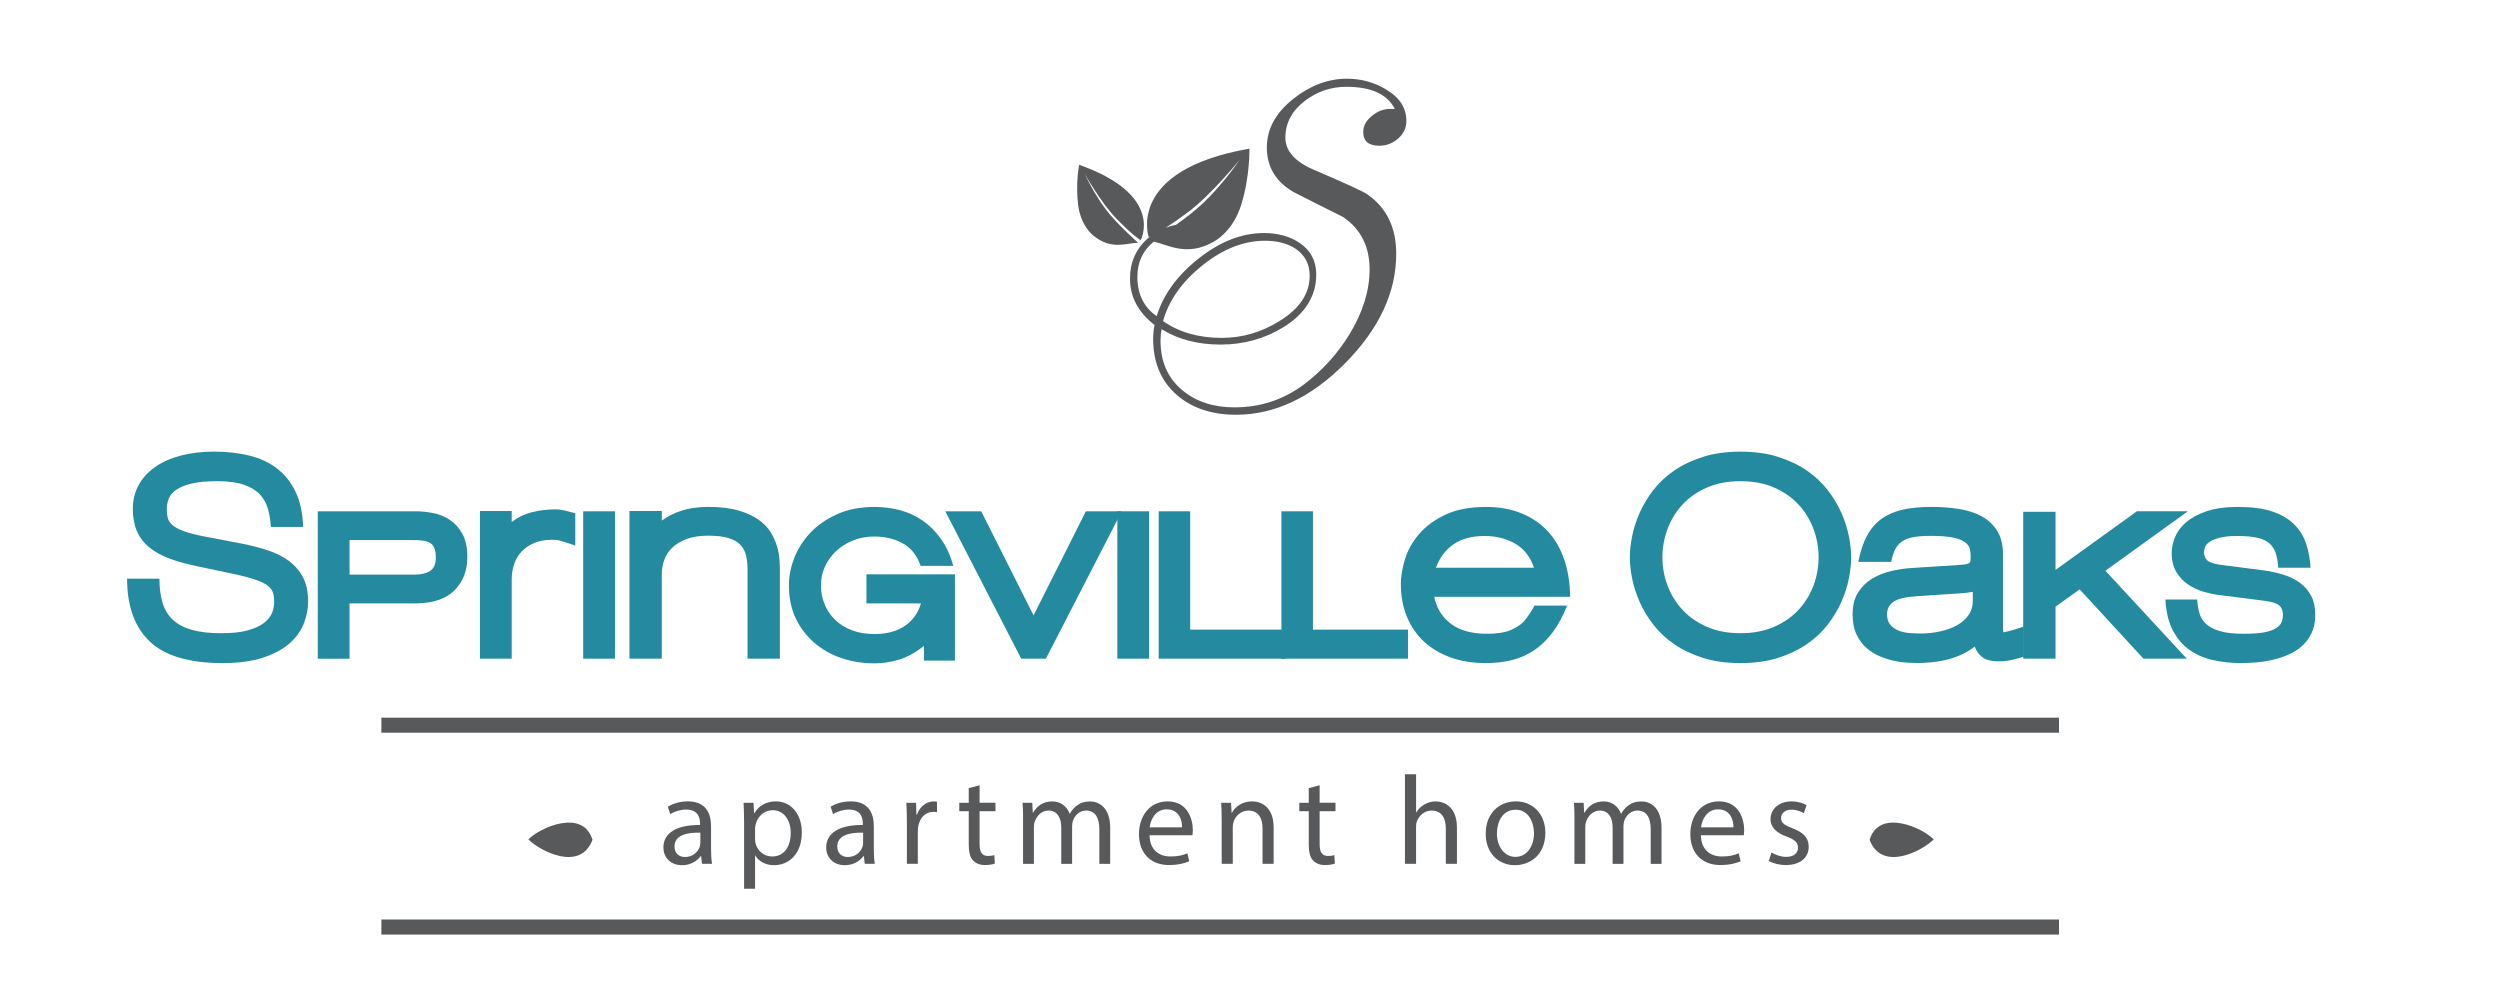
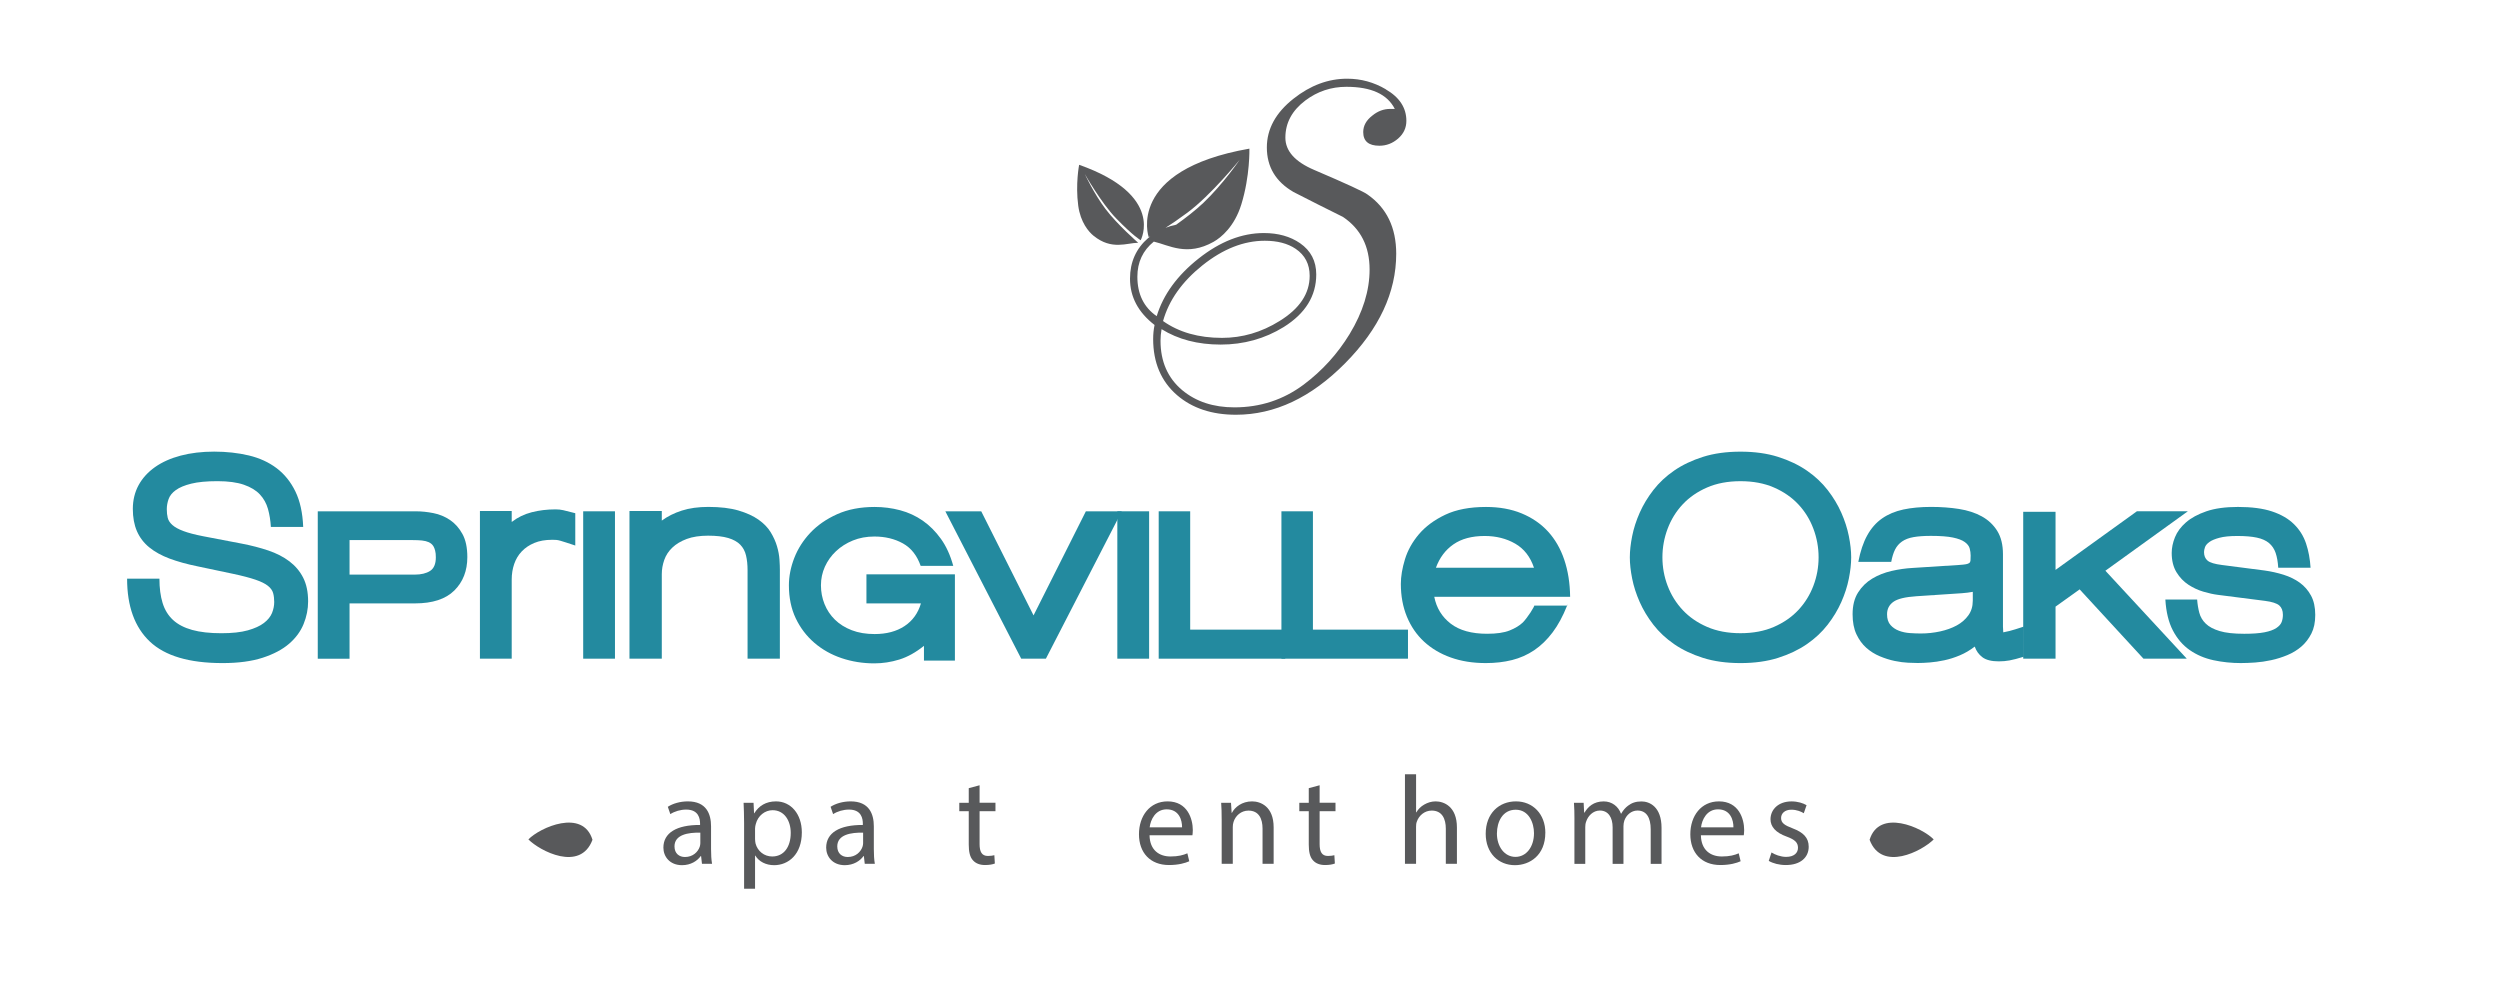
<svg xmlns="http://www.w3.org/2000/svg" id="Layer_1" viewBox="0 0 1051.72 424.18">
  <defs>
    <style>.cls-1{fill:#58595b;}.cls-2{fill:#238a9f;}</style>
  </defs>
  <path class="cls-2" d="M93.58,278.95c-13.98,0-24.16-3.02-30.54-9.05-6.38-6.03-9.57-14.85-9.57-26.45h13.6c0,3.92.44,7.32,1.33,10.2.88,2.88,2.34,5.26,4.38,7.15,2.03,1.88,4.72,3.28,8.07,4.21,3.34.92,7.43,1.38,12.27,1.38,4.53,0,8.24-.4,11.12-1.21,2.88-.81,5.15-1.84,6.8-3.11s2.78-2.67,3.4-4.21c.61-1.54.92-3.07.92-4.61,0-1.38-.15-2.63-.46-3.75-.31-1.11-1.04-2.13-2.19-3.05s-2.9-1.79-5.25-2.59-5.51-1.63-9.51-2.48l-14.75-3.11c-4.53-.92-8.49-2.02-11.87-3.28-3.38-1.27-6.22-2.84-8.53-4.72-2.31-1.88-4.03-4.15-5.19-6.8-1.15-2.65-1.73-5.78-1.73-9.39s.81-7.01,2.42-9.97,3.92-5.49,6.91-7.61c3-2.11,6.6-3.72,10.83-4.84,4.22-1.11,8.91-1.67,14.06-1.67s10.08.54,14.58,1.61c4.49,1.08,8.39,2.86,11.7,5.36,3.3,2.5,5.93,5.76,7.89,9.79s3.05,9.01,3.28,14.92h-13.6c-.15-2.69-.56-5.2-1.21-7.55-.66-2.34-1.79-4.38-3.4-6.11s-3.86-3.09-6.74-4.09-6.59-1.5-11.12-1.5-8.2.35-11,1.04c-2.81.69-4.98,1.6-6.51,2.71-1.54,1.11-2.55,2.38-3.05,3.8s-.75,2.82-.75,4.21.13,2.61.4,3.69c.27,1.08.92,2.07,1.96,3,1.04.92,2.57,1.77,4.61,2.53,2.04.77,4.82,1.5,8.35,2.19l16.25,3.11c3.99.77,7.7,1.73,11.12,2.88,3.41,1.15,6.38,2.67,8.87,4.55s4.44,4.19,5.82,6.91c1.38,2.73,2.07,6.05,2.07,9.97,0,3.23-.63,6.39-1.9,9.51-1.27,3.11-3.3,5.88-6.11,8.3s-6.51,4.38-11.12,5.88-10.26,2.25-16.94,2.25h.03Z" />
  <path class="cls-2" d="M174.59,253.83h-27.54v23.28h-13.37v-62h41.49c2.23,0,4.61.25,7.15.75,2.53.5,4.86,1.46,6.97,2.88s3.86,3.38,5.24,5.88,2.07,5.74,2.07,9.74c0,5.76-1.83,10.45-5.47,14.06-3.65,3.61-9.16,5.42-16.54,5.42v-.01ZM180.47,228.13c-.85-.38-1.83-.64-2.94-.75s-2.4-.17-3.86-.17h-26.62v14.52h27.43c2.69,0,4.84-.52,6.45-1.55s2.42-2.94,2.42-5.71c0-1.15-.09-2.09-.29-2.82-.19-.73-.42-1.33-.69-1.79-.27-.46-.58-.82-.92-1.09-.34-.27-.67-.48-.98-.63v-.01Z" />
  <path class="cls-2" d="M232.21,227.09c-2.84,0-5.32.44-7.43,1.32-2.11.88-3.88,2.07-5.3,3.57s-2.48,3.27-3.17,5.3-1.04,4.2-1.04,6.51v33.3h-13.37v-62.11h13.37v4.61c2.46-1.92,5.26-3.28,8.41-4.09,3.15-.81,6.49-1.21,10.03-1.21,1.15,0,2.23.11,3.23.34s2.69.65,5.07,1.27v13.6c-1.61-.54-2.9-.96-3.86-1.27s-1.77-.56-2.42-.75c-.66-.19-1.23-.31-1.73-.34-.5-.04-1.1-.06-1.79-.06v.01Z" />
  <path class="cls-2" d="M245.34,277.1v-62h13.37v62h-13.37Z" />
  <path class="cls-2" d="M314.49,277.1v-37.22c0-2.31-.21-4.36-.64-6.17-.42-1.8-1.23-3.32-2.42-4.55s-2.88-2.17-5.07-2.83c-2.19-.65-5.01-.98-8.47-.98s-6.53.46-8.99,1.38-4.48,2.13-6.05,3.63c-1.58,1.5-2.71,3.23-3.4,5.19s-1.04,3.94-1.04,5.93v35.61h-13.6v-62.11h13.6v4.03c2.38-1.77,5.18-3.17,8.41-4.21s6.95-1.55,11.18-1.55c4.99,0,9.2.5,12.62,1.5,3.42,1,6.24,2.29,8.47,3.86,2.23,1.58,3.94,3.34,5.13,5.3s2.07,3.92,2.65,5.88.92,3.82,1.04,5.59c.12,1.77.17,3.19.17,4.26v37.45h-13.6l.01.01Z" />
  <path class="cls-2" d="M387.31,238.04c-1.54-4.38-4.03-7.53-7.49-9.45s-7.45-2.88-11.98-2.88c-3.31,0-6.32.56-9.05,1.67-2.73,1.12-5.09,2.61-7.09,4.5-2,1.88-3.55,4.05-4.67,6.51-1.11,2.46-1.67,5.07-1.67,7.84s.5,5.4,1.5,7.89,2.46,4.69,4.38,6.57,4.28,3.36,7.09,4.44c2.8,1.08,6.01,1.61,9.62,1.61,4.99,0,9.18-1.11,12.56-3.34s5.69-5.41,6.92-9.56h-22.93v-12.22h37.22v36.3h-13.02v-6.22c-3.46,2.77-6.91,4.69-10.37,5.76s-6.96,1.61-10.49,1.61c-4.84,0-9.43-.73-13.77-2.19s-8.16-3.61-11.47-6.45c-3.3-2.84-5.92-6.28-7.84-10.31-1.92-4.03-2.88-8.66-2.88-13.89,0-3.76.75-7.59,2.25-11.47s3.75-7.41,6.74-10.6c3-3.19,6.76-5.8,11.29-7.84,4.53-2.03,9.79-3.05,15.79-3.05,3.69,0,7.26.46,10.72,1.38s6.63,2.38,9.51,4.38,5.43,4.55,7.66,7.66,3.96,6.9,5.18,11.35h-13.71Z" />
  <path class="cls-2" d="M439.98,277.1h-10.37l-31.92-62h15.1l22.01,43.79,22.01-43.79h15.1l-31.92,62h-.01Z" />
  <path class="cls-2" d="M470.05,277.1v-62h13.37v62h-13.37Z" />
  <path class="cls-2" d="M487.45,277.1v-62h13.25v49.78h39.99v12.22h-53.24Z" />
  <path class="cls-2" d="M539.08,277.1v-62h13.25v49.78h39.99v12.22h-53.24Z" />
  <path class="cls-2" d="M659.16,254.75c.07-.23.15-.38.23-.46.07-.08.04.08-.12.46-1.77,4.46-3.8,8.22-6.11,11.29s-4.88,5.57-7.72,7.49c-2.85,1.92-5.96,3.3-9.34,4.15s-7.07,1.27-11.06,1.27c-5.46,0-10.37-.79-14.75-2.36s-8.12-3.8-11.23-6.68-5.51-6.38-7.2-10.49c-1.69-4.11-2.54-8.7-2.54-13.77,0-3.15.58-6.61,1.73-10.37,1.15-3.76,3.11-7.28,5.88-10.55,2.77-3.26,6.45-5.99,11.06-8.18,4.61-2.19,10.34-3.28,17.17-3.28,5.6,0,10.6.9,14.98,2.71,4.38,1.81,8.07,4.34,11.07,7.6,2.99,3.27,5.28,7.22,6.85,11.87,1.58,4.65,2.4,9.85,2.48,15.62h-57.16c.92,4.69,3.23,8.45,6.91,11.29,3.69,2.84,8.8,4.26,15.33,4.26,3.99,0,7.14-.46,9.45-1.38s4.15-2.04,5.53-3.34c.46-.46,1-1.09,1.61-1.9s1.17-1.59,1.67-2.36.9-1.44,1.21-2.02.42-.86.35-.86h13.71l.01-.01ZM624.59,225.48c-5.38,0-9.76,1.17-13.14,3.52-3.38,2.34-5.84,5.63-7.38,9.85h41.26c-1.54-4.61-4.17-7.99-7.89-10.14-3.73-2.15-8.01-3.23-12.85-3.23h0Z" />
  <path class="cls-2" d="M732.21,278.95c-5.92,0-11.18-.73-15.79-2.19s-8.64-3.38-12.1-5.76c-3.46-2.38-6.38-5.11-8.76-8.18s-4.3-6.26-5.76-9.56-2.52-6.59-3.17-9.85c-.65-3.26-.98-6.24-.98-8.93s.33-5.66.98-8.93c.65-3.26,1.71-6.55,3.17-9.85,1.46-3.3,3.38-6.49,5.76-9.56,2.38-3.07,5.3-5.8,8.76-8.18,3.46-2.38,7.49-4.3,12.1-5.76,4.61-1.46,9.87-2.19,15.79-2.19s11.18.73,15.79,2.19,8.64,3.38,12.1,5.76c3.46,2.38,6.38,5.11,8.76,8.18s4.3,6.26,5.76,9.56,2.52,6.59,3.17,9.85c.65,3.27.98,6.24.98,8.93s-.33,5.67-.98,8.93c-.65,3.27-1.71,6.55-3.17,9.85-1.46,3.3-3.38,6.49-5.76,9.56s-5.3,5.8-8.76,8.18-7.49,4.3-12.1,5.76c-4.61,1.46-9.87,2.19-15.79,2.19ZM732.21,202.43c-5.3,0-9.99.88-14.06,2.65-4.07,1.77-7.49,4.13-10.26,7.09-2.77,2.96-4.88,6.38-6.34,10.25-1.46,3.88-2.19,7.89-2.19,12.04s.73,8.15,2.19,11.98c1.46,3.84,3.57,7.24,6.34,10.2,2.77,2.96,6.18,5.32,10.26,7.09,4.07,1.77,8.76,2.65,14.06,2.65s9.99-.88,14.06-2.65,7.49-4.13,10.26-7.09c2.77-2.96,4.88-6.36,6.34-10.2s2.19-7.84,2.19-11.98-.73-8.16-2.19-12.04c-1.46-3.88-3.57-7.3-6.34-10.25-2.77-2.96-6.19-5.32-10.26-7.09-4.07-1.77-8.76-2.65-14.06-2.65h0Z" />
  <path class="cls-2" d="M781.76,236.42c.85-4.45,2.09-8.18,3.75-11.18,1.65-3,3.74-5.38,6.28-7.15,2.54-1.77,5.51-3.01,8.93-3.75,3.42-.73,7.32-1.09,11.7-1.09,4.15,0,8.05.29,11.7.86,3.65.58,6.84,1.61,9.57,3.11s4.9,3.53,6.51,6.11,2.42,5.86,2.42,9.85v30.42c0,.39.02.79.06,1.21.04.42.06.83.06,1.21.54-.08,1.42-.27,2.65-.58,1.23-.31,3.23-.92,5.99-1.84v12.68c-2.54.77-4.53,1.28-5.99,1.55-1.46.27-2.96.4-4.5.4-3.07,0-5.38-.58-6.91-1.73s-2.61-2.65-3.23-4.49c-2,1.54-4.09,2.77-6.28,3.69s-4.36,1.61-6.51,2.07c-2.15.46-4.19.77-6.11.92-1.92.15-3.61.23-5.07.23-1,0-2.36-.04-4.09-.12-1.73-.08-3.61-.33-5.65-.75-2.04-.42-4.11-1.08-6.22-1.96s-4.01-2.07-5.7-3.57-3.07-3.4-4.15-5.7-1.61-5.11-1.61-8.41c0-3.69.77-6.74,2.31-9.16,1.53-2.42,3.51-4.36,5.93-5.82s5.13-2.53,8.12-3.23c3-.69,5.95-1.11,8.87-1.27l19.82-1.27c1.15-.08,2.04-.17,2.65-.29.61-.11,1.08-.29,1.38-.52.31-.23.48-.59.52-1.09.04-.5.06-1.17.06-2.02,0-1-.13-2-.4-3s-.96-1.9-2.07-2.71c-1.12-.81-2.79-1.44-5.01-1.9-2.23-.46-5.3-.69-9.22-.69-2.92,0-5.36.17-7.32.52-1.96.34-3.57.96-4.84,1.84-1.27.88-2.25,2.02-2.94,3.4-.69,1.38-1.23,3.11-1.61,5.18h-13.83l-.02.04ZM829.93,252.78v-3.8c-.77.15-1.52.27-2.25.35s-1.52.15-2.36.23l-19.13,1.27c-4.69.31-7.91,1.09-9.68,2.36s-2.65,3.01-2.65,5.24c0,1.92.48,3.42,1.44,4.5s2.15,1.88,3.57,2.42,2.96.87,4.61.98c1.65.11,3.17.17,4.55.17,2.77,0,5.47-.29,8.12-.86,2.65-.58,4.99-1.42,7.03-2.53,2.04-1.11,3.67-2.54,4.9-4.26s1.84-3.74,1.84-6.05l.01-.02Z" />
  <path class="cls-2" d="M901.73,277.1l-26.85-29.16-10.14,7.26v21.89h-13.6v-61.77h13.6v24.43l34.23-24.66h21.43l-34.69,25.01,34.23,36.99h-18.21v.01Z" />
  <path class="cls-2" d="M942.87,278.95c-4.07,0-7.97-.4-11.7-1.21s-7.05-2.23-9.97-4.26-5.28-4.78-7.09-8.24-2.86-7.8-3.17-13.02h13.37c.15,2,.46,3.86.92,5.59.46,1.73,1.36,3.25,2.71,4.55,1.34,1.31,3.28,2.34,5.82,3.11,2.53.77,5.99,1.15,10.37,1.15,3.53,0,6.38-.21,8.53-.63s3.8-1.02,4.96-1.79c1.15-.77,1.9-1.61,2.25-2.54.34-.92.52-1.92.52-3,0-1.77-.52-3.09-1.55-3.98-1.04-.88-3.02-1.52-5.93-1.9l-19.82-2.53c-1.85-.23-3.88-.67-6.11-1.33-2.23-.65-4.34-1.63-6.34-2.94s-3.67-3.05-5.01-5.24-2.02-4.9-2.02-8.12c0-2.15.46-4.36,1.38-6.63s2.46-4.34,4.61-6.22c2.15-1.88,5.01-3.44,8.58-4.67s8.01-1.84,13.31-1.84c5.76,0,10.55.63,14.35,1.9,3.8,1.27,6.87,3.05,9.22,5.36,2.34,2.31,4.03,5.01,5.07,8.12s1.67,6.51,1.9,10.2h-13.6c-.15-2.46-.52-4.53-1.09-6.22-.58-1.69-1.5-3.07-2.77-4.15-1.27-1.07-2.98-1.84-5.13-2.3s-4.88-.69-8.18-.69-5.67.25-7.55.75-3.3,1.09-4.26,1.79c-.96.69-1.58,1.42-1.84,2.19-.27.77-.4,1.46-.4,2.07,0,1.54.5,2.73,1.5,3.57,1,.85,3.03,1.46,6.11,1.84l17.86,2.31c2.77.39,5.43.98,8.01,1.79,2.57.81,4.84,1.92,6.8,3.34,1.96,1.42,3.53,3.23,4.72,5.41s1.79,4.9,1.79,8.12-.54,5.69-1.61,7.84c-1.08,2.15-2.48,3.98-4.2,5.47-1.73,1.5-3.71,2.71-5.94,3.63s-4.49,1.63-6.8,2.13c-2.3.5-4.55.82-6.74.98-2.19.15-4.13.23-5.82.23l-.02.01Z" />
  <path class="cls-1" d="M295.31,363.39l-.37-3.24h-.16c-1.43,2.02-4.19,3.82-7.85,3.82-5.2,0-7.85-3.66-7.85-7.37,0-6.21,5.52-9.6,15.43-9.55v-.53c0-2.12-.58-5.94-5.83-5.94-2.39,0-4.88.74-6.68,1.91l-1.06-3.08c2.12-1.38,5.2-2.28,8.43-2.28,7.85,0,9.76,5.36,9.76,10.5v9.6c0,2.23.11,4.4.42,6.15h-4.24v.01ZM294.62,350.29c-5.09-.11-10.87.8-10.87,5.78,0,3.02,2.02,4.46,4.4,4.46,3.34,0,5.46-2.12,6.21-4.3.16-.48.26-1.01.26-1.49v-4.46.01Z" />
  <path class="cls-1" d="M313.03,346.1c0-3.29-.11-5.94-.21-8.38h4.19l.21,4.4h.11c1.91-3.13,4.93-4.99,9.12-4.99,6.21,0,10.87,5.25,10.87,13.05,0,9.23-5.62,13.79-11.67,13.79-3.39,0-6.36-1.48-7.9-4.03h-.11v13.95h-4.61v-27.79ZM317.64,352.94c0,.69.11,1.33.21,1.91.85,3.24,3.66,5.46,7,5.46,4.93,0,7.8-4.03,7.8-9.92,0-5.14-2.7-9.55-7.64-9.55-3.18,0-6.15,2.28-7.05,5.78-.16.58-.32,1.27-.32,1.91v4.41Z" />
  <path class="cls-1" d="M363.79,363.39l-.37-3.24h-.16c-1.43,2.02-4.19,3.82-7.85,3.82-5.2,0-7.85-3.66-7.85-7.37,0-6.21,5.52-9.6,15.43-9.55v-.53c0-2.12-.58-5.94-5.83-5.94-2.39,0-4.88.74-6.68,1.91l-1.06-3.08c2.12-1.38,5.2-2.28,8.43-2.28,7.85,0,9.76,5.36,9.76,10.5v9.6c0,2.23.11,4.4.42,6.15h-4.24v.01ZM363.1,350.29c-5.09-.11-10.87.8-10.87,5.78,0,3.02,2.02,4.46,4.4,4.46,3.34,0,5.46-2.12,6.21-4.3.16-.48.26-1.01.26-1.49v-4.46.01Z" />
-   <path class="cls-1" d="M381.5,345.73c0-3.02-.05-5.62-.21-8.01h4.08l.16,5.04h.21c1.17-3.45,3.98-5.62,7.11-5.62.53,0,.9.05,1.33.16v4.4c-.48-.11-.95-.16-1.59-.16-3.29,0-5.62,2.49-6.26,5.99-.11.64-.21,1.38-.21,2.17v13.68h-4.61v-17.66l-.01.01Z" />
  <path class="cls-1" d="M412.1,330.34v7.37h6.68v3.55h-6.68v13.84c0,3.18.9,4.99,3.5,4.99,1.22,0,2.12-.16,2.71-.32l.21,3.5c-.9.37-2.33.64-4.14.64-2.17,0-3.92-.69-5.04-1.96-1.33-1.38-1.8-3.66-1.8-6.68v-14h-3.98v-3.55h3.98v-6.15l4.56-1.22v-.01Z" />
-   <path class="cls-1" d="M430.4,344.67c0-2.65-.05-4.83-.21-6.95h4.08l.21,4.14h.16c1.43-2.44,3.82-4.72,8.06-4.72,3.5,0,6.15,2.12,7.27,5.15h.11c.79-1.43,1.8-2.55,2.86-3.34,1.54-1.17,3.24-1.8,5.67-1.8,3.39,0,8.43,2.23,8.43,11.14v15.12h-4.56v-14.53c0-4.93-1.8-7.9-5.57-7.9-2.65,0-4.72,1.96-5.52,4.24-.21.64-.37,1.49-.37,2.33v15.86h-4.56v-15.38c0-4.08-1.8-7.05-5.36-7.05-2.92,0-5.04,2.33-5.78,4.67-.27.69-.37,1.49-.37,2.28v15.49h-4.56v-18.72l.01-.03Z" />
  <path class="cls-1" d="M483.6,351.4c.11,6.31,4.14,8.91,8.8,8.91,3.34,0,5.36-.58,7.11-1.33l.8,3.34c-1.64.74-4.46,1.59-8.54,1.59-7.9,0-12.62-5.2-12.62-12.94s4.56-13.84,12.04-13.84c8.38,0,10.61,7.37,10.61,12.09,0,.95-.11,1.7-.16,2.17h-18.03l-.01.01ZM497.28,348.06c.05-2.97-1.22-7.58-6.47-7.58-4.72,0-6.79,4.35-7.16,7.58h13.63Z" />
  <path class="cls-1" d="M513.94,344.67c0-2.65-.05-4.83-.21-6.95h4.14l.27,4.24h.11c1.27-2.44,4.24-4.83,8.49-4.83,3.55,0,9.07,2.12,9.07,10.93v15.33h-4.67v-14.8c0-4.14-1.54-7.58-5.94-7.58-3.08,0-5.46,2.17-6.26,4.77-.21.58-.32,1.38-.32,2.17v15.43h-4.67v-18.72l-.01.01Z" />
  <path class="cls-1" d="M555.15,330.34v7.37h6.68v3.55h-6.68v13.84c0,3.18.9,4.99,3.5,4.99,1.22,0,2.12-.16,2.7-.32l.21,3.5c-.9.37-2.33.64-4.14.64-2.17,0-3.92-.69-5.04-1.96-1.33-1.38-1.8-3.66-1.8-6.68v-14h-3.98v-3.55h3.98v-6.15l4.56-1.22.01-.01Z" />
  <path class="cls-1" d="M591.06,325.73h4.67v16.02h.11c.74-1.33,1.91-2.49,3.34-3.29,1.38-.8,3.02-1.33,4.77-1.33,3.45,0,8.96,2.12,8.96,10.98v15.28h-4.67v-14.75c0-4.14-1.54-7.64-5.94-7.64-3.02,0-5.41,2.12-6.26,4.67-.26.64-.32,1.33-.32,2.23v15.49h-4.67v-37.66h.01Z" />
  <path class="cls-1" d="M650.1,350.34c0,9.49-6.58,13.63-12.78,13.63-6.95,0-12.3-5.09-12.3-13.21,0-8.59,5.62-13.63,12.73-13.63s12.36,5.36,12.36,13.21h-.01ZM629.73,350.61c0,5.62,3.24,9.87,7.8,9.87s7.8-4.19,7.8-9.97c0-4.35-2.17-9.87-7.69-9.87s-7.9,5.09-7.9,9.97h-.01Z" />
  <path class="cls-1" d="M662.35,344.67c0-2.65-.05-4.83-.21-6.95h4.08l.21,4.14h.16c1.43-2.44,3.82-4.72,8.06-4.72,3.5,0,6.15,2.12,7.27,5.15h.11c.79-1.43,1.8-2.55,2.86-3.34,1.54-1.17,3.24-1.8,5.67-1.8,3.39,0,8.43,2.23,8.43,11.14v15.12h-4.56v-14.53c0-4.93-1.8-7.9-5.57-7.9-2.65,0-4.72,1.96-5.52,4.24-.21.64-.37,1.49-.37,2.33v15.86h-4.56v-15.38c0-4.08-1.8-7.05-5.36-7.05-2.92,0-5.04,2.33-5.78,4.67-.27.69-.37,1.49-.37,2.28v15.49h-4.56v-18.72l.01-.03Z" />
  <path class="cls-1" d="M715.55,351.4c.11,6.31,4.14,8.91,8.8,8.91,3.34,0,5.36-.58,7.11-1.33l.8,3.34c-1.64.74-4.46,1.59-8.54,1.59-7.9,0-12.62-5.2-12.62-12.94s4.56-13.84,12.04-13.84c8.38,0,10.61,7.37,10.61,12.09,0,.95-.11,1.7-.16,2.17h-18.03l-.01.01ZM729.23,348.06c.05-2.97-1.22-7.58-6.47-7.58-4.72,0-6.79,4.35-7.16,7.58h13.63,0Z" />
  <path class="cls-1" d="M745.25,358.62c1.38.9,3.82,1.86,6.15,1.86,3.39,0,4.99-1.7,4.99-3.82,0-2.23-1.33-3.45-4.77-4.72-4.62-1.64-6.79-4.19-6.79-7.27,0-4.14,3.34-7.53,8.86-7.53,2.6,0,4.88.74,6.31,1.59l-1.17,3.39c-1.01-.64-2.86-1.49-5.25-1.49-2.76,0-4.3,1.59-4.3,3.5,0,2.12,1.54,3.08,4.88,4.35,4.46,1.7,6.74,3.92,6.74,7.74,0,4.51-3.5,7.69-9.6,7.69-2.81,0-5.41-.69-7.21-1.75l1.17-3.55-.01.01Z" />
  <path class="cls-1" d="M582.97,37.54c-5.02-2.95-10.43-4.43-16.23-4.43-7.97,0-15.49,2.8-22.58,8.41-7.48,5.9-11.21,12.74-11.21,20.51,0,8.17,3.74,14.41,11.21,18.74,6.88,3.54,13.82,7.03,20.8,10.48,7.47,5.02,11.21,12.39,11.21,22.13,0,8.85-2.8,17.9-8.4,27.15-5.11,8.36-11.54,15.44-19.3,21.25-8.55,6.39-18.27,9.59-29.17,9.59-8.84,0-16.15-2.41-21.95-7.23-6.09-5.12-9.13-12.05-9.13-20.8,0-1.57.15-3.2.44-4.87,6.97,4.33,15.26,6.49,24.88,6.49s18.55-2.46,26.5-7.38c9.13-5.7,13.69-13.08,13.69-22.13,0-5.61-2.27-9.98-6.8-13.13-4.14-2.85-9.21-4.28-15.23-4.28-9.27,0-18.41,3.57-27.43,10.7-9.02,7.13-14.91,15.22-17.66,24.27-5.42-3.75-8.13-9.28-8.13-16.59,0-6.13,2.31-11.05,6.92-14.78,6.29,1.46,13.95,6.4,25.16.07,3.18-1.8,8.78-6.4,11.66-15.74,3.7-11.98,3.39-23.44,3.39-23.44-52.06,9.11-42.37,37.21-42.37,37.21,0,0,.22-.08.66-.28-.28.22-.58.42-.85.65-5.11,4.43-7.67,10.13-7.67,17.12,0,7.67,3.44,14.16,10.33,19.48-.39,1.87-.59,3.84-.59,5.9,0,9.93,3.34,17.8,10.03,23.61,6.39,5.51,14.66,8.26,24.79,8.26,16.33,0,31.65-7.23,45.96-21.69s21.47-29.8,21.47-46.04c0-11.01-4.03-19.33-12.1-24.94-1.38-1.08-8.85-4.52-22.43-10.33-8.07-3.44-12.1-7.97-12.1-13.57,0-6.2,2.8-11.41,8.41-15.64,5.11-3.84,10.87-5.75,17.26-5.75,10.43,0,17.21,3.1,20.36,9.3h-1.92c-2.75,0-5.26.94-7.52,2.8-2.56,1.97-3.84,4.28-3.84,6.94,0,3.84,2.26,5.75,6.79,5.75,2.95,0,5.58-1.01,7.89-3.02,2.31-2.02,3.47-4.5,3.47-7.45,0-5.51-2.9-9.93-8.71-13.28l.04-.02ZM505.88,111.61c8.61-6.88,17.34-10.33,26.19-10.33,5.31,0,9.64,1.13,12.99,3.39,3.93,2.66,5.9,6.44,5.9,11.36,0,7.48-4.23,13.82-12.69,19.03-7.58,4.72-15.64,7.08-24.2,7.08-9.84,0-18.1-2.36-24.79-7.08,2.46-8.75,7.99-16.57,16.6-23.46v.01ZM499.49,89.49c9.93-7.33,22.05-22.29,22.05-22.29,0,0-6.86,10.12-15.31,18.16-3.3,3.14-7.56,6.41-11.44,9.18-1.55.31-3.04.74-4.47,1.3,2.36-1.5,5.38-3.55,9.16-6.34l.01-.01Z" />
  <path class="cls-1" d="M465.14,88.02c-5.09-6.77-8.79-14.84-8.79-14.84,0,0,6.89,12.17,13.13,18.61,7.4,7.64,10.39,9.27,10.39,9.27,0,0,10.3-18.97-25.89-31.73,0,0-1.6,8.17-.38,17.2.95,7.04,4.41,11.01,6.47,12.67,7.65,6.18,13.98,2.96,18.75,2.93,0,0-8.82-7.67-13.67-14.12l-.01.01Z" />
-   <rect class="cls-1" x="160.44" y="301.91" width="705.76" height="6.33" />
-   <rect class="cls-1" x="160.44" y="386.83" width="705.76" height="6.33" />
  <path class="cls-1" d="M786.52,353.29c5.11,13.68,22.19,4.67,26.96-.16-4.83-5-22.92-13.11-26.96.16Z" />
  <path class="cls-1" d="M249.25,353.29c-5.11,13.68-22.19,4.67-26.96-.16,4.83-5,22.92-13.11,26.96.16Z" />
</svg>